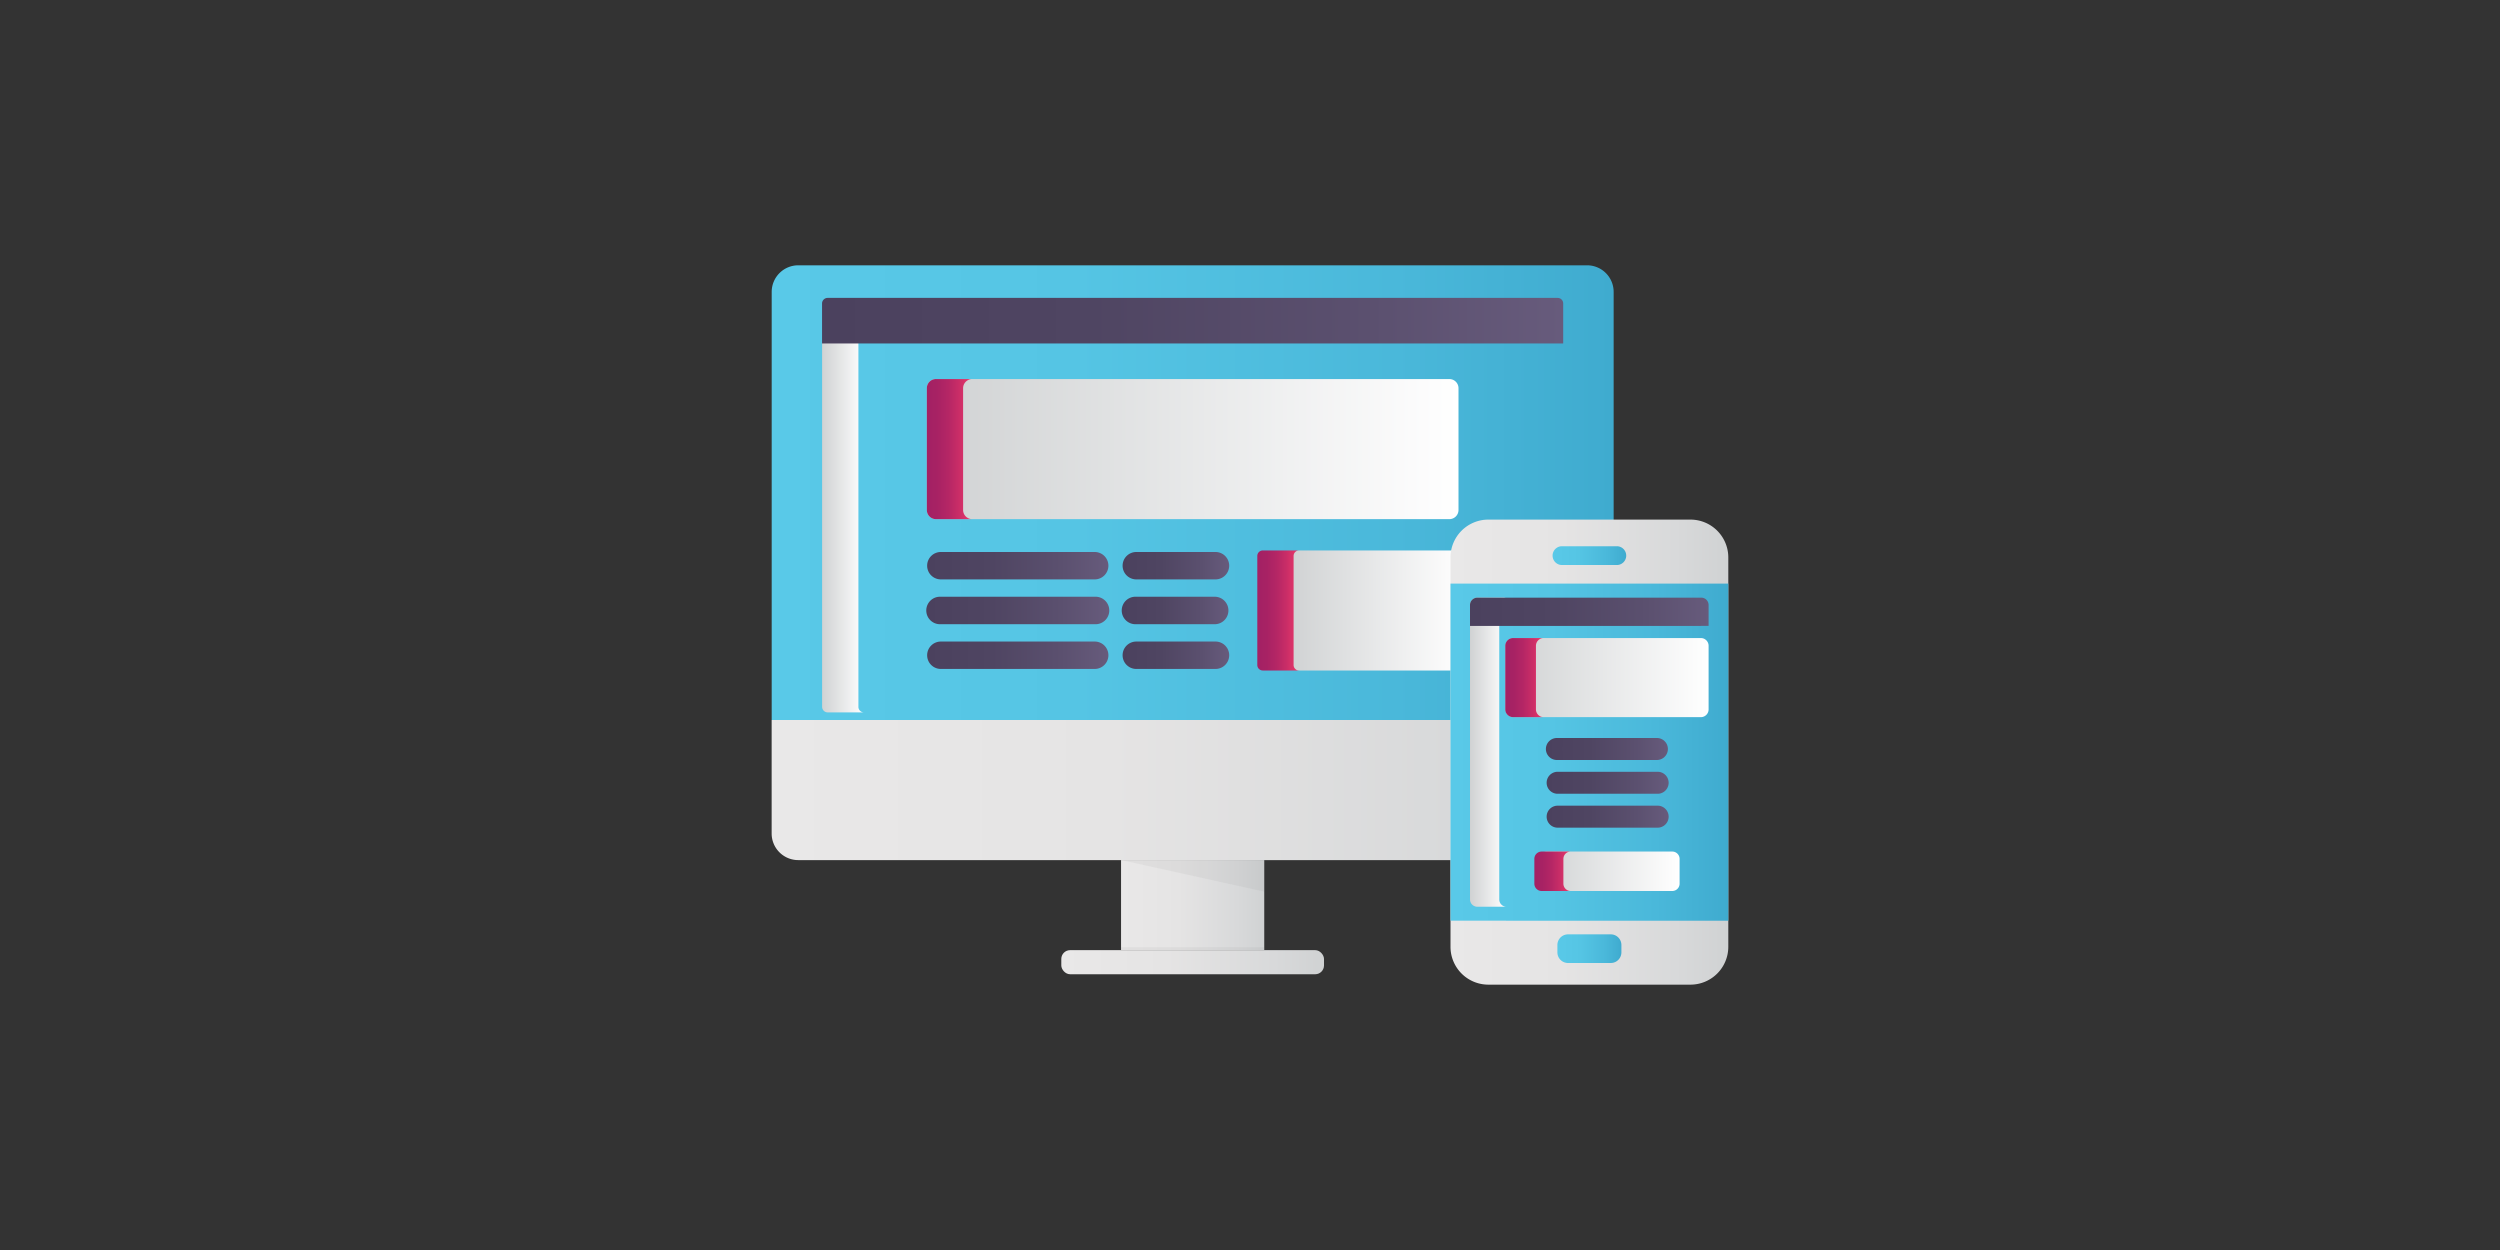
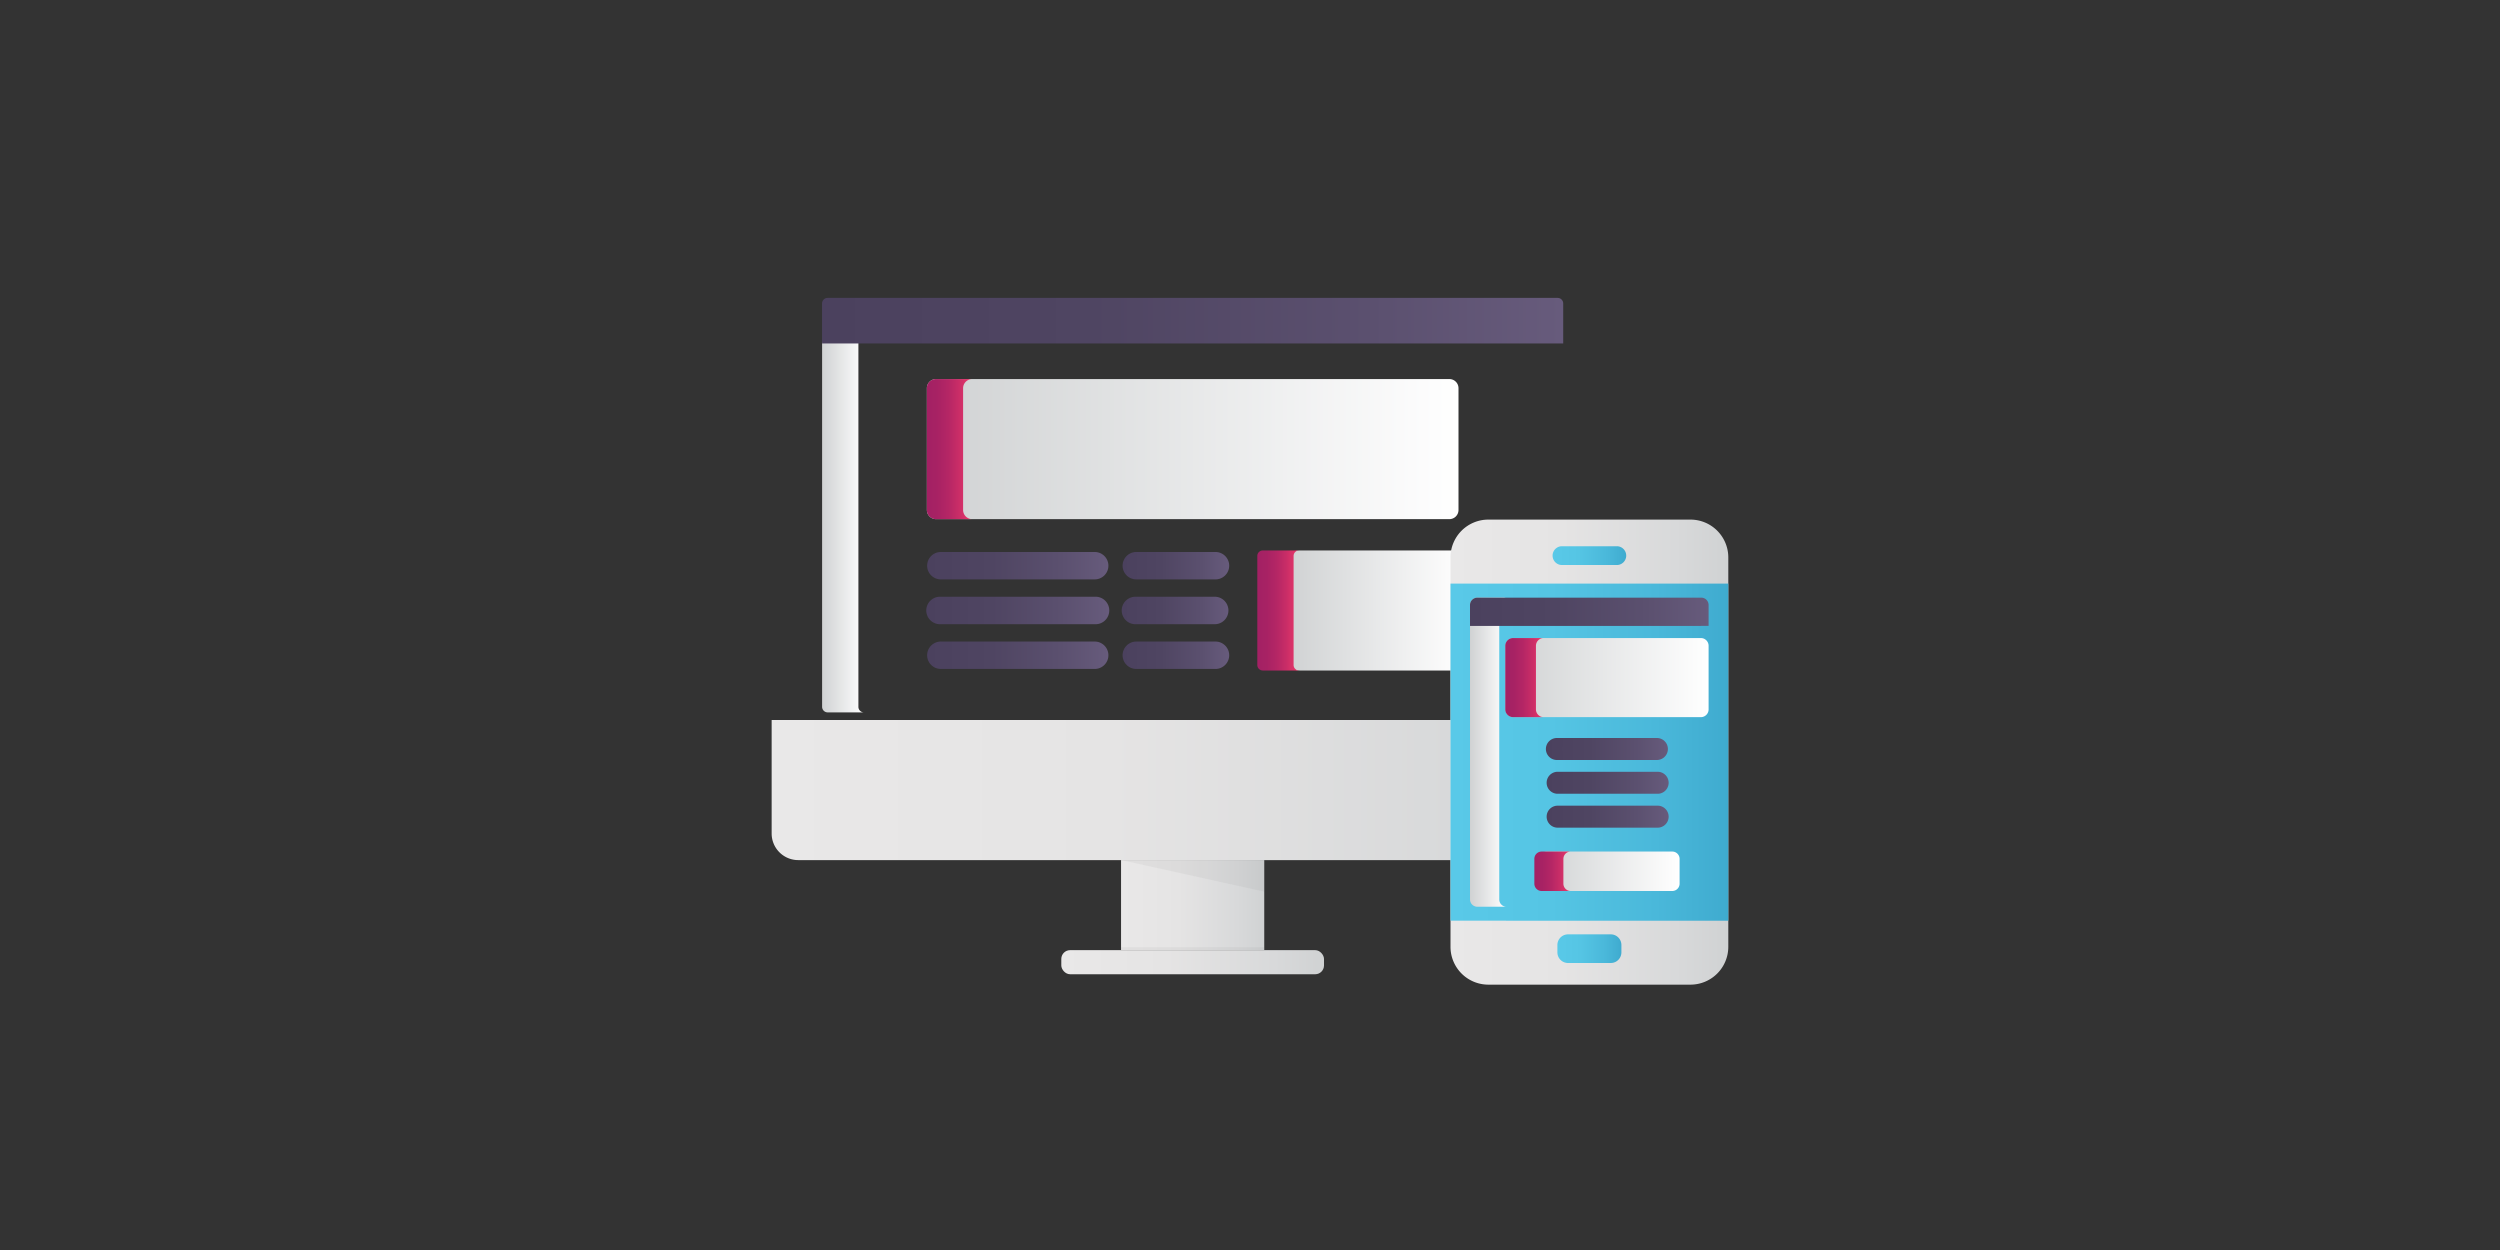
<svg xmlns="http://www.w3.org/2000/svg" xmlns:xlink="http://www.w3.org/1999/xlink" id="ff6577ce-a2bb-466a-a2bd-84f44fc98741" data-name="Layer 1" viewBox="0 0 500 250">
  <rect x="0" y="0" width="500" height="250" fill="#333333" stroke="none" />
  <defs>
    <linearGradient id="b83d2103-ebfe-4a6e-a973-dd6ae269beaf" x1="154.34" y1="158.01" x2="322.73" y2="158.01" gradientUnits="userSpaceOnUse">
      <stop offset="0" stop-color="#e9e8e8" />
      <stop offset="0.4" stop-color="#e5e4e4" />
      <stop offset="0.81" stop-color="#d8d9da" />
      <stop offset="1" stop-color="#d0d2d3" />
    </linearGradient>
    <linearGradient id="ab4e40f6-f75e-4cde-9aa5-7a7becb61a61" x1="154.34" y1="98.53" x2="322.73" y2="98.53" gradientUnits="userSpaceOnUse">
      <stop offset="0" stop-color="#59c9e8" />
      <stop offset="0.36" stop-color="#55c5e4" />
      <stop offset="0.74" stop-color="#4ab8da" />
      <stop offset="1" stop-color="#3fabcf" />
    </linearGradient>
    <linearGradient id="a7808e60-e30d-40a7-8bb1-14b73618a04e" x1="224.21" y1="181.02" x2="252.86" y2="181.02" xlink:href="#b83d2103-ebfe-4a6e-a973-dd6ae269beaf" />
    <linearGradient id="b222b1c4-7f7c-4eec-b74b-13875b7c01cf" x1="212.26" y1="192.44" x2="264.8" y2="192.44" xlink:href="#b83d2103-ebfe-4a6e-a973-dd6ae269beaf" />
    <linearGradient id="a155fda2-e9f4-49a3-9c6a-1af4b12cad67" x1="164.42" y1="105.39" x2="172.8" y2="105.39" gradientUnits="userSpaceOnUse">
      <stop offset="0" stop-color="#d0d2d3" />
      <stop offset="1" stop-color="#fff" />
    </linearGradient>
    <linearGradient id="a0fff2f1-5170-45ff-a3c5-c8dee681b0c6" x1="258.04" y1="122.1" x2="292.51" y2="122.1" xlink:href="#a155fda2-e9f4-49a3-9c6a-1af4b12cad67" />
    <linearGradient id="be525877-6762-4873-99d1-b177e6eddcae" x1="251.46" y1="122.1" x2="259.81" y2="122.1" gradientUnits="userSpaceOnUse">
      <stop offset="0" stop-color="#a32164" />
      <stop offset="0.22" stop-color="#a72264" />
      <stop offset="0.46" stop-color="#b42665" />
      <stop offset="0.7" stop-color="#c92d67" />
      <stop offset="0.94" stop-color="#e63669" />
      <stop offset="1" stop-color="#ee396a" />
    </linearGradient>
    <linearGradient id="e21f2156-81b9-4e0b-9b29-4cd88397ae81" x1="185.37" y1="89.8" x2="291.7" y2="89.8" xlink:href="#a155fda2-e9f4-49a3-9c6a-1af4b12cad67" />
    <linearGradient id="ed7cc6cb-9f4c-4121-8cd2-625c43c2c4dd" x1="185.37" y1="89.8" x2="194.45" y2="89.8" xlink:href="#be525877-6762-4873-99d1-b177e6eddcae" />
    <linearGradient id="a9e7fbb2-4c14-4d98-9a79-e32820fb554a" x1="164.42" y1="64.15" x2="312.64" y2="64.15" gradientUnits="userSpaceOnUse">
      <stop offset="0" stop-color="#4b415e" />
      <stop offset="0.36" stop-color="#4f4562" />
      <stop offset="0.74" stop-color="#5b506f" />
      <stop offset="1" stop-color="#675b7c" />
    </linearGradient>
    <linearGradient id="eaac9f3c-a4a6-4659-9efd-c4c607dc16c0" x1="185.42" y1="113.14" x2="221.69" y2="113.14" xlink:href="#a9e7fbb2-4c14-4d98-9a79-e32820fb554a" />
    <linearGradient id="a8d31547-9b62-48f3-9c05-d56285493cfb" x1="185.42" y1="122.1" x2="221.69" y2="122.1" xlink:href="#a9e7fbb2-4c14-4d98-9a79-e32820fb554a" />
    <linearGradient id="ee4987da-4ce5-479c-a61d-bafc46f63001" x1="185.42" y1="131.05" x2="221.69" y2="131.05" xlink:href="#a9e7fbb2-4c14-4d98-9a79-e32820fb554a" />
    <linearGradient id="e772318b-aed2-48c1-a1b5-a4ee19fad77e" x1="224.51" y1="113.14" x2="245.84" y2="113.14" xlink:href="#a9e7fbb2-4c14-4d98-9a79-e32820fb554a" />
    <linearGradient id="e42e3f0f-92dc-40b9-80c1-cec668461567" x1="224.51" y1="122.1" x2="245.84" y2="122.1" xlink:href="#a9e7fbb2-4c14-4d98-9a79-e32820fb554a" />
    <linearGradient id="f02776f4-5338-4516-921a-7d1d1f435d03" x1="224.51" y1="131.05" x2="245.84" y2="131.05" xlink:href="#a9e7fbb2-4c14-4d98-9a79-e32820fb554a" />
    <linearGradient id="be9551eb-f341-437a-b9b9-ae23fc819878" x1="290.1" y1="150.43" x2="345.66" y2="150.43" xlink:href="#b83d2103-ebfe-4a6e-a973-dd6ae269beaf" />
    <linearGradient id="bb978f24-8207-48e5-bc08-3ae3e031b070" x1="311.48" y1="189.75" x2="324.28" y2="189.75" xlink:href="#ab4e40f6-f75e-4cde-9aa5-7a7becb61a61" />
    <linearGradient id="b4e4dcba-1e4b-47a6-813b-88d9c000552d" x1="310.39" y1="111.11" x2="325.37" y2="111.11" xlink:href="#ab4e40f6-f75e-4cde-9aa5-7a7becb61a61" />
    <linearGradient id="b174897d-42fa-431f-937f-27fb0fc1a786" x1="290.1" y1="150.43" x2="345.66" y2="150.43" xlink:href="#ab4e40f6-f75e-4cde-9aa5-7a7becb61a61" />
    <linearGradient id="b3a76143-0baf-43d6-911a-47efe3be3e50" x1="294.04" y1="150.43" x2="301.32" y2="150.43" xlink:href="#a155fda2-e9f4-49a3-9c6a-1af4b12cad67" />
    <linearGradient id="a356eb10-205c-4359-852a-f0e92d5f6901" x1="294.04" y1="122.35" x2="341.72" y2="122.35" xlink:href="#a9e7fbb2-4c14-4d98-9a79-e32820fb554a" />
    <linearGradient id="bfc56963-4697-4250-b296-8a6a033a2366" x1="309.21" y1="149.78" x2="333.58" y2="149.78" xlink:href="#a9e7fbb2-4c14-4d98-9a79-e32820fb554a" />
    <linearGradient id="b855704c-67cb-410b-87b2-83b1709d5e26" x1="309.21" y1="156.56" x2="333.58" y2="156.56" xlink:href="#a9e7fbb2-4c14-4d98-9a79-e32820fb554a" />
    <linearGradient id="a2a68be8-720e-418f-8ef7-f140b65edec6" x1="309.21" y1="163.33" x2="333.58" y2="163.33" xlink:href="#a9e7fbb2-4c14-4d98-9a79-e32820fb554a" />
    <linearGradient id="a18db8e2-85b6-4638-9623-0f4d1d2ef642" x1="301.1" y1="135.52" x2="341.72" y2="135.52" xlink:href="#a155fda2-e9f4-49a3-9c6a-1af4b12cad67" />
    <linearGradient id="b6019f04-746c-44c0-ada2-362ed2f529c4" x1="301.06" y1="135.52" x2="308.73" y2="135.52" xlink:href="#be525877-6762-4873-99d1-b177e6eddcae" />
    <linearGradient id="b206d461-3edd-4989-88e0-bf4de2303138" x1="307.89" y1="174.26" x2="335.92" y2="174.26" xlink:href="#a155fda2-e9f4-49a3-9c6a-1af4b12cad67" />
    <linearGradient id="aaee2fb6-aee2-44e2-8f8f-d0dacf6ea8a1" x1="306.87" y1="174.26" x2="314.14" y2="174.26" xlink:href="#be525877-6762-4873-99d1-b177e6eddcae" />
  </defs>
  <title>4mation icon library</title>
  <path d="M154.34,144h168.4a0,0,0,0,1,0,0v22.7a5.32,5.32,0,0,1-5.32,5.32H159.65a5.32,5.32,0,0,1-5.32-5.32V144A0,0,0,0,1,154.34,144Z" fill="url(#b83d2103-ebfe-4a6e-a973-dd6ae269beaf)" />
-   <path d="M159.66,53.06H317.41a5.32,5.32,0,0,1,5.32,5.32V144a0,0,0,0,1,0,0H154.34a0,0,0,0,1,0,0V58.38A5.32,5.32,0,0,1,159.66,53.06Z" fill="url(#ab4e40f6-f75e-4cde-9aa5-7a7becb61a61)" />
  <rect x="224.21" y="172.01" width="28.64" height="18.01" fill="url(#a7808e60-e30d-40a7-8bb1-14b73618a04e)" />
  <rect x="212.26" y="190.03" width="52.54" height="4.82" rx="1.76" fill="url(#b222b1c4-7f7c-4eec-b74b-13875b7c01cf)" />
  <polygon points="224.21 172.01 252.85 172.01 252.85 178.33 224.21 172.01" fill="#292838" opacity="0.05" />
  <rect x="224.21" y="189.44" width="28.64" height="0.59" fill="#292838" opacity="0.05" />
  <path d="M171.68,141.31V68.36h-7.26v73a1.12,1.12,0,0,0,1.12,1.12h7.26A1.12,1.12,0,0,1,171.68,141.31Z" fill="url(#a155fda2-e9f4-49a3-9c6a-1af4b12cad67)" />
  <path d="M292.51,110.09H259.88c-1,0-1.84.5-1.84,1.1V133c0,.6.83,1.1,1.84,1.1h32.63Z" fill="url(#a0fff2f1-5170-45ff-a3c5-c8dee681b0c6)" />
  <path d="M258.72,133V111.19a1.1,1.1,0,0,1,1.09-1.1h-7.25a1.1,1.1,0,0,0-1.1,1.1V133a1.1,1.1,0,0,0,1.1,1.1h7.25A1.1,1.1,0,0,1,258.72,133Z" fill="url(#be525877-6762-4873-99d1-b177e6eddcae)" />
  <path d="M289.87,75.81H187.2a1.83,1.83,0,0,0-1.83,1.83V102a1.83,1.83,0,0,0,1.83,1.83H289.87A1.83,1.83,0,0,0,291.7,102V77.64A1.83,1.83,0,0,0,289.87,75.81Z" fill="url(#e21f2156-81b9-4e0b-9b29-4cd88397ae81)" />
  <path d="M192.62,102V77.64a1.84,1.84,0,0,1,1.83-1.83H187.2a1.83,1.83,0,0,0-1.83,1.83V102a1.83,1.83,0,0,0,1.83,1.83h7.25A1.84,1.84,0,0,1,192.62,102Z" fill="url(#ed7cc6cb-9f4c-4121-8cd2-625c43c2c4dd)" />
  <path d="M311.53,59.58h-146a1.12,1.12,0,0,0-1.12,1.11v8H312.64v-8A1.11,1.11,0,0,0,311.53,59.58Z" fill="url(#a9e7fbb2-4c14-4d98-9a79-e32820fb554a)" />
  <path d="M218.94,115.88H188.17a2.74,2.74,0,1,1,0-5.48h30.77a2.74,2.74,0,1,1,0,5.48Z" fill="url(#eaac9f3c-a4a6-4659-9efd-c4c607dc16c0)" />
  <path d="M218.94,124.84H188.17a2.75,2.75,0,1,1,0-5.49h30.77a2.75,2.75,0,1,1,0,5.49Z" fill="url(#a8d31547-9b62-48f3-9c05-d56285493cfb)" />
  <path d="M218.94,133.79H188.17a2.74,2.74,0,1,1,0-5.48h30.77a2.74,2.74,0,1,1,0,5.48Z" fill="url(#ee4987da-4ce5-479c-a61d-bafc46f63001)" />
  <path d="M243.1,115.88H227.26a2.74,2.74,0,1,1,0-5.48H243.1a2.74,2.74,0,1,1,0,5.48Z" fill="url(#e772318b-aed2-48c1-a1b5-a4ee19fad77e)" />
  <path d="M243.1,124.84H227.26a2.75,2.75,0,1,1,0-5.49H243.1a2.75,2.75,0,0,1,0,5.49Z" fill="url(#e42e3f0f-92dc-40b9-80c1-cec668461567)" />
  <path d="M243.1,133.79H227.26a2.74,2.74,0,1,1,0-5.48H243.1a2.74,2.74,0,0,1,0,5.48Z" fill="url(#f02776f4-5338-4516-921a-7d1d1f435d03)" />
  <path d="M338.1,103.92H297.66a7.57,7.57,0,0,0-7.56,7.56v5.24h0v67.41h0v5.24a7.57,7.57,0,0,0,7.56,7.56H338.1a7.57,7.57,0,0,0,7.56-7.56v-5.24h0V116.73h0v-5.24A7.57,7.57,0,0,0,338.1,103.92Zm-44.87,14.37h49.3v64.28h-49.3Z" fill="url(#be9551eb-f341-437a-b9b9-ae23fc819878)" />
  <path d="M322.15,192.6h-8.54a2.13,2.13,0,0,1-2.13-2.14V189a2.13,2.13,0,0,1,2.13-2.13h8.54a2.13,2.13,0,0,1,2.13,2.13v1.42A2.13,2.13,0,0,1,322.15,192.6Z" fill="url(#bb978f24-8207-48e5-bc08-3ae3e031b070)" />
  <path d="M323.5,113H312.26a1.88,1.88,0,0,1,0-3.75H323.5a1.88,1.88,0,0,1,0,3.75Z" fill="url(#b4e4dcba-1e4b-47a6-813b-88d9c000552d)" />
  <path d="M290.1,116.72h55.56v67.42H290.1Z" fill="url(#b174897d-42fa-431f-937f-27fb0fc1a786)" />
  <path d="M299.85,179.87V121a1.47,1.47,0,0,1,1.47-1.47H295.5A1.47,1.47,0,0,0,294,121v58.88a1.47,1.47,0,0,0,1.46,1.47h5.82A1.47,1.47,0,0,1,299.85,179.87Z" fill="url(#b3a76143-0baf-43d6-911a-47efe3be3e50)" />
  <path d="M341.72,125.18V121a1.47,1.47,0,0,0-1.46-1.47H295.5A1.47,1.47,0,0,0,294,121v4.19Z" fill="url(#a356eb10-205c-4359-852a-f0e92d5f6901)" />
  <path d="M331.38,152h-20a2.2,2.2,0,0,1,0-4.4h20a2.2,2.2,0,0,1,0,4.4Z" fill="url(#bfc56963-4697-4250-b296-8a6a033a2366)" />
  <path d="M331.38,158.75h-20a2.2,2.2,0,0,1,0-4.39h20a2.2,2.2,0,1,1,0,4.39Z" fill="url(#b855704c-67cb-410b-87b2-83b1709d5e26)" />
  <path d="M331.38,165.53h-20a2.2,2.2,0,0,1,0-4.39h20a2.2,2.2,0,1,1,0,4.39Z" fill="url(#a2a68be8-720e-418f-8ef7-f140b65edec6)" />
  <path d="M341.72,141.88a1.55,1.55,0,0,1-1.54,1.55H302.64a1.55,1.55,0,0,1-1.54-1.55V129.16a1.55,1.55,0,0,1,1.54-1.55h37.54a1.55,1.55,0,0,1,1.54,1.55Z" fill="url(#a18db8e2-85b6-4638-9623-0f4d1d2ef642)" />
  <path d="M307.19,141.88V129.16a1.55,1.55,0,0,1,1.54-1.55h-6.12a1.56,1.56,0,0,0-1.55,1.55v12.72a1.56,1.56,0,0,0,1.55,1.55h6.12A1.55,1.55,0,0,1,307.19,141.88Z" fill="url(#b6019f04-746c-44c0-ada2-362ed2f529c4)" />
  <path d="M335.92,176.73a1.47,1.47,0,0,1-1.47,1.47h-25.1a1.47,1.47,0,0,1-1.46-1.47v-4.95a1.47,1.47,0,0,1,1.46-1.47h25.1a1.47,1.47,0,0,1,1.47,1.47v4.95Z" fill="url(#b206d461-3edd-4989-88e0-bf4de2303138)" />
  <path d="M312.68,176.73v-4.95a1.47,1.47,0,0,1,1.46-1.47h-5.81a1.46,1.46,0,0,0-1.46,1.47v4.95a1.46,1.46,0,0,0,1.46,1.47h5.81A1.47,1.47,0,0,1,312.68,176.73Z" fill="url(#aaee2fb6-aee2-44e2-8f8f-d0dacf6ea8a1)" />
</svg>